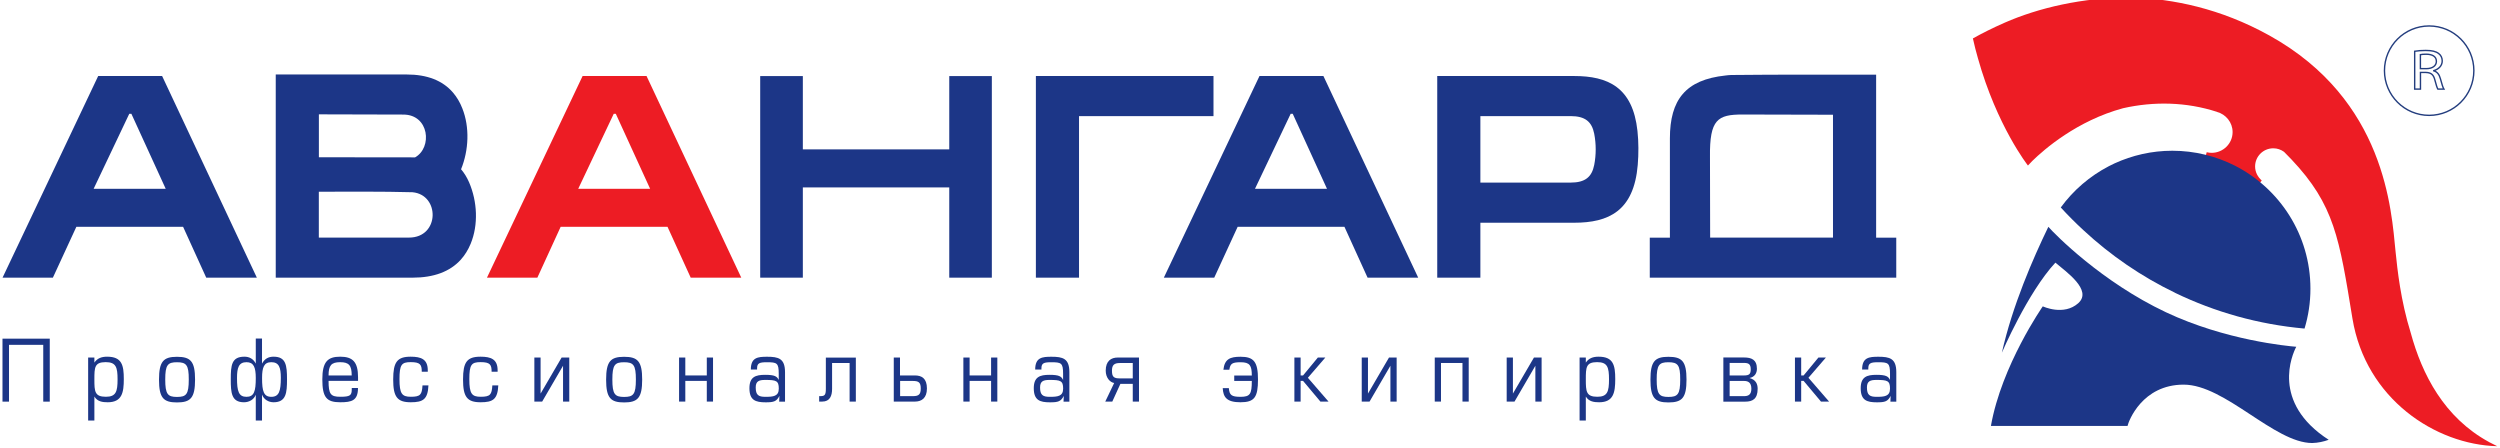
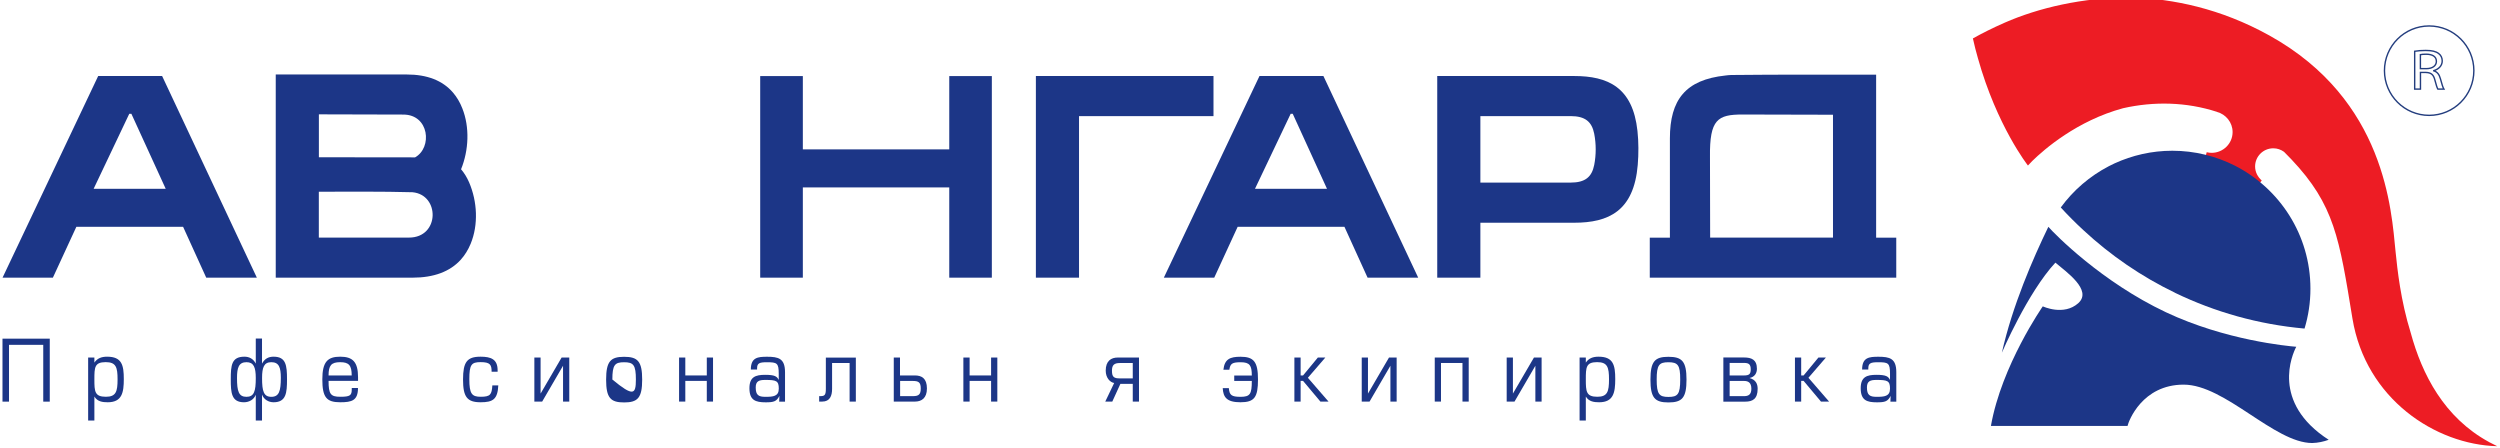
<svg xmlns="http://www.w3.org/2000/svg" width="441" height="79" viewBox="0 0 441 79" fill="none">
  <g clip-path="url(#clip0_649_745)">
    <path d="M8.779 59.739V70.849H7.629V60.829H1.589V70.849H0.439V59.739H8.779Z" fill="#1C3687" />
    <path d="M16.649 74.18H15.549V63.07H16.649V63.96C17.169 63.19 17.919 62.92 18.889 62.92C21.499 62.92 21.839 64.4 21.839 66.88C21.839 69.22 21.539 70.96 18.999 70.96C18.079 70.96 17.179 70.84 16.649 69.95V74.18ZM16.649 66.94C16.649 69.05 16.699 69.99 18.679 69.99C20.469 69.99 20.739 69.06 20.739 66.94C20.739 64.79 20.479 63.88 18.639 63.88C16.679 63.89 16.649 64.79 16.649 66.94Z" fill="#1C3687" />
-     <path d="M31.219 70.99C28.829 70.99 28.049 70.189 28.049 66.969C28.049 63.739 28.839 62.94 31.219 62.94C33.619 62.94 34.409 63.73 34.409 66.96C34.409 70.189 33.619 70.99 31.219 70.99ZM31.219 63.899C29.579 63.899 29.149 64.369 29.149 66.949C29.149 69.539 29.589 70.019 31.219 70.019C32.859 70.019 33.299 69.569 33.299 66.949C33.309 64.389 32.879 63.899 31.219 63.899Z" fill="#1C3687" />
    <path d="M45.119 69.63C44.789 70.49 43.949 70.96 43.039 70.96C40.819 70.96 40.709 69.28 40.709 66.91C40.709 64.42 40.849 62.92 43.119 62.92C43.959 62.92 44.679 63.28 45.119 64.14V59.72H46.219V64.14C46.689 63.28 47.349 62.92 48.259 62.92C50.439 62.92 50.629 64.42 50.629 66.91C50.629 69.28 50.489 70.96 48.259 70.96C47.379 70.96 46.549 70.49 46.219 69.6V74.18H45.119V69.63ZM41.809 66.69C41.809 69.03 42.109 70 43.479 70C44.829 70 45.119 69.01 45.119 66.69C45.119 64.78 44.749 63.89 43.479 63.89C42.109 63.89 41.809 64.87 41.809 66.69ZM46.229 66.69C46.229 69 46.509 70 47.859 70C49.229 70 49.539 68.99 49.539 66.65C49.539 64.83 49.219 63.89 47.859 63.89C46.579 63.89 46.229 64.78 46.229 66.69Z" fill="#1C3687" />
    <path d="M57.959 67.19C57.959 69.52 58.319 69.99 60.019 69.99C61.759 69.99 62.049 69.75 62.049 68.69V68.44H63.149C63.149 70.66 62.059 70.96 60.019 70.96C57.589 70.96 56.859 70.09 56.859 66.91C56.859 63.84 57.779 62.92 60.009 62.92C62.219 62.92 63.159 63.84 63.159 66.55V67.19H57.959ZM62.039 66.23C62.039 64.45 61.559 63.89 59.999 63.89C58.429 63.89 57.959 64.48 57.959 66.23H62.039Z" fill="#1C3687" />
-     <path d="M75.579 67.99C75.459 70.42 74.659 70.96 72.459 70.96C70.059 70.96 69.359 70 69.359 66.94C69.359 63.88 70.049 62.92 72.439 62.92C74.279 62.92 75.459 63.36 75.459 65.32V65.57H74.399C74.399 64.32 74.139 63.88 72.439 63.88C70.829 63.88 70.469 64.34 70.469 66.89C70.469 69.44 70.899 69.99 72.469 69.99C74.169 69.99 74.429 69.61 74.529 67.99H75.579Z" fill="#1C3687" />
    <path d="M87.9 67.99C87.78 70.42 86.98 70.96 84.78 70.96C82.38 70.96 81.68 70 81.68 66.94C81.68 63.88 82.37 62.92 84.76 62.92C86.6 62.92 87.78 63.36 87.78 65.32V65.57H86.72C86.72 64.32 86.46 63.88 84.76 63.88C83.15 63.88 82.79 64.34 82.79 66.89C82.79 69.44 83.22 69.99 84.79 69.99C86.49 69.99 86.75 69.61 86.85 67.99H87.9Z" fill="#1C3687" />
    <path d="M95.36 69.429L99.07 63.069H100.42V70.839H99.32V64.519L95.64 70.839H94.26V63.069H95.36V69.429Z" fill="#1C3687" />
-     <path d="M110.09 70.99C107.7 70.99 106.92 70.189 106.92 66.969C106.92 63.739 107.71 62.94 110.09 62.94C112.49 62.94 113.28 63.73 113.28 66.96C113.28 70.189 112.49 70.99 110.09 70.99ZM110.09 63.899C108.45 63.899 108.02 64.369 108.02 66.949C108.02 69.539 108.46 70.019 110.09 70.019C111.73 70.019 112.17 69.569 112.17 66.949C112.17 64.389 111.75 63.899 110.09 63.899Z" fill="#1C3687" />
+     <path d="M110.09 70.99C107.7 70.99 106.92 70.189 106.92 66.969C106.92 63.739 107.71 62.94 110.09 62.94C112.49 62.94 113.28 63.73 113.28 66.96C113.28 70.189 112.49 70.99 110.09 70.99ZM110.09 63.899C108.45 63.899 108.02 64.369 108.02 66.949C111.73 70.019 112.17 69.569 112.17 66.949C112.17 64.389 111.75 63.899 110.09 63.899Z" fill="#1C3687" />
    <path d="M120.889 66.229H124.679V63.069H125.779V70.839H124.679V67.189H120.889V70.839H119.789V63.069H120.889V66.229Z" fill="#1C3687" />
    <path d="M132.449 65.18C132.449 63.05 133.679 62.93 135.319 62.93C137.319 62.93 138.479 63.23 138.479 65.66V70.85H137.449L137.489 69.84C136.979 70.82 136.509 70.97 135.059 70.97C133.279 70.97 132.199 70.61 132.199 68.48C132.199 66.48 133.289 66.12 134.959 66.12C136.669 66.12 137.069 66.39 137.369 67.03V65.92C137.369 64.02 137.049 63.9 135.269 63.9C133.989 63.9 133.549 64.05 133.549 64.97V65.19H132.449V65.18ZM134.979 67.02C133.879 67.02 133.309 67.24 133.309 68.35C133.309 69.69 133.809 70 134.989 70C136.379 70 137.379 69.93 137.379 68.55C137.379 67.15 136.909 67.02 134.979 67.02Z" fill="#1C3687" />
    <path d="M150.97 63.069V70.839H149.87V64.029H146.78V68.599C146.78 69.829 146.39 70.839 145.04 70.839H144.5V69.879H144.67C145.46 69.879 145.68 69.719 145.68 68.579V63.079H150.97V63.069Z" fill="#1C3687" />
    <path d="M158.77 66.229H161.4C162.59 66.229 163.51 66.749 163.51 68.529C163.51 70.219 162.57 70.839 161.41 70.839H157.66V63.069H158.76V66.229H158.77ZM158.77 69.879H161.05C162.06 69.879 162.42 69.579 162.42 68.529C162.42 67.449 162.05 67.199 161 67.199H158.78V69.879H158.77Z" fill="#1C3687" />
    <path d="M171.039 66.229H174.829V63.069H175.929V70.839H174.829V67.189H171.039V70.839H169.939V63.069H171.039V66.229Z" fill="#1C3687" />
-     <path d="M182.609 65.18C182.609 63.05 183.839 62.93 185.479 62.93C187.479 62.93 188.639 63.23 188.639 65.66V70.85H187.609L187.649 69.84C187.139 70.82 186.669 70.97 185.219 70.97C183.439 70.97 182.359 70.61 182.359 68.48C182.359 66.48 183.449 66.12 185.119 66.12C186.829 66.12 187.229 66.39 187.529 67.03V65.92C187.529 64.02 187.209 63.9 185.429 63.9C184.149 63.9 183.709 64.05 183.709 64.97V65.19H182.609V65.18ZM185.139 67.02C184.039 67.02 183.469 67.24 183.469 68.35C183.469 69.69 183.969 70 185.149 70C186.539 70 187.539 69.93 187.539 68.55C187.539 67.15 187.069 67.02 185.139 67.02Z" fill="#1C3687" />
    <path d="M197.639 67.709L196.209 70.839H194.969L196.539 67.559C195.799 67.439 195.049 66.639 195.049 65.379C195.049 63.649 196.019 63.069 197.169 63.069H200.919V70.839H199.819V67.709H197.639ZM199.819 64.039H197.529C196.539 64.039 196.149 64.399 196.149 65.389C196.149 66.519 196.509 66.749 197.559 66.749H199.819V64.039Z" fill="#1C3687" />
    <path d="M215.809 65.21C216.019 63.33 216.999 62.93 218.829 62.93C221.149 62.93 221.909 63.79 221.909 66.93C221.909 70.07 221.299 70.96 218.819 70.96C216.359 70.96 215.779 70.04 215.689 68.47H216.769C216.869 69.69 217.229 70 218.829 70C220.529 70 220.819 69.5 220.819 67.2H217.719V66.24H220.819C220.819 64.46 220.459 63.9 218.849 63.9C217.369 63.9 217.009 64.14 216.859 65.22H215.809V65.21Z" fill="#1C3687" />
    <path d="M229.43 66.229H229.86L232.47 63.069H233.79L230.71 66.639L234.35 70.839H232.92L229.86 67.189H229.43V70.839H228.33V63.069H229.43V66.229Z" fill="#1C3687" />
    <path d="M241.309 69.429L245.019 63.069H246.369V70.839H245.269V64.519L241.589 70.839H240.209V63.069H241.309V69.429Z" fill="#1C3687" />
    <path d="M259.08 63.069V70.839H257.98V64.029H254.19V70.839H253.09V63.069H259.08Z" fill="#1C3687" />
    <path d="M266.879 69.429L270.589 63.069H271.939V70.839H270.839V64.519L267.159 70.839H265.779V63.069H266.879V69.429Z" fill="#1C3687" />
    <path d="M279.739 74.18H278.639V63.07H279.739V63.96C280.259 63.19 281.009 62.92 281.979 62.92C284.589 62.92 284.929 64.4 284.929 66.88C284.929 69.22 284.629 70.96 282.089 70.96C281.169 70.96 280.269 70.84 279.739 69.95V74.18ZM279.739 66.94C279.739 69.05 279.799 69.99 281.769 69.99C283.559 69.99 283.829 69.06 283.829 66.94C283.829 64.79 283.569 63.88 281.729 63.88C279.769 63.89 279.739 64.79 279.739 66.94Z" fill="#1C3687" />
    <path d="M294.309 70.99C291.919 70.99 291.139 70.189 291.139 66.969C291.139 63.739 291.919 62.94 294.309 62.94C296.709 62.94 297.499 63.73 297.499 66.96C297.499 70.189 296.719 70.99 294.309 70.99ZM294.309 63.899C292.669 63.899 292.239 64.369 292.239 66.949C292.239 69.539 292.679 70.019 294.309 70.019C295.949 70.019 296.389 69.569 296.389 66.949C296.399 64.389 295.969 63.899 294.309 63.899Z" fill="#1C3687" />
    <path d="M304 63.06H307.66C308.94 63.06 309.92 63.43 309.92 65.06C309.92 65.79 309.55 66.5 308.6 66.68C309.74 66.98 310.05 67.75 310.05 68.58C310.05 70.4 309.13 70.85 307.86 70.85H304V63.06ZM305.11 66.23H307.64C308.55 66.23 308.83 65.99 308.83 65.15C308.83 64.22 308.44 64.02 307.64 64.02H305.11V66.23ZM305.11 69.88H307.66C308.39 69.88 308.94 69.63 308.94 68.58C308.94 67.5 308.39 67.2 307.66 67.2H305.11V69.88Z" fill="#1C3687" />
    <path d="M317.729 66.229H318.159L320.769 63.069H322.089L319.009 66.639L322.649 70.839H321.219L318.159 67.189H317.729V70.839H316.629V63.069H317.729V66.229Z" fill="#1C3687" />
    <path d="M328.479 65.18C328.479 63.05 329.709 62.93 331.349 62.93C333.349 62.93 334.509 63.23 334.509 65.66V70.85H333.469L333.509 69.84C332.999 70.82 332.528 70.97 331.078 70.97C329.298 70.97 328.229 70.61 328.229 68.48C328.229 66.48 329.318 66.12 330.988 66.12C332.698 66.12 333.098 66.39 333.398 67.03V65.92C333.398 64.02 333.078 63.9 331.298 63.9C330.018 63.9 329.569 64.05 329.569 64.97V65.19H328.479V65.18ZM330.999 67.02C329.899 67.02 329.328 67.24 329.328 68.35C329.328 69.69 329.829 70 331.009 70C332.399 70 333.398 69.93 333.398 68.55C333.398 67.15 332.929 67.02 330.999 67.02Z" fill="#1C3687" />
    <path d="M36.379 48.98L32.299 40.01H13.469L9.329 48.98H0.449L17.319 13.41H28.599L45.309 48.98H36.379ZM23.179 20.08H22.799L16.519 33.3H29.229L23.179 20.08Z" fill="#1C3687" />
-     <path d="M121.84 48.98L117.75 40.01H98.9L94.79 48.98H85.9L102.77 13.41H114.05L130.76 48.98H121.84ZM108.63 20.08H108.26L102 33.3H114.68L108.63 20.08Z" fill="#ED1C24" />
    <path d="M241.241 48.98L237.161 40.01H218.321L214.191 48.98H205.301L222.171 13.41H233.451L250.171 48.98H241.241ZM228.041 20.08H227.671L221.381 33.3H234.081L228.041 20.08Z" fill="#1C3687" />
    <path d="M214.06 13.41V20.48C206.15 20.48 198.25 20.48 190.34 20.48C190.34 29.97 190.34 39.5 190.34 48.98H182.73V13.41C193.17 13.41 203.62 13.41 214.06 13.41Z" fill="#1C3687" />
    <path d="M261.139 48.98H253.529V39.29V17.5V13.41H277.679C283.609 13.41 288.019 15.37 288.849 23.1C289.059 25.05 289.059 27.14 288.899 29.08C288.219 37.25 283.739 39.29 277.679 39.29H261.139V48.98ZM281.219 23.59C280.799 21.47 279.629 20.48 277.049 20.48H261.139C261.139 24.39 261.139 28.3 261.139 32.21H277.049C279.629 32.21 280.799 31.22 281.219 29.1C281.569 27.31 281.569 25.39 281.219 23.59Z" fill="#1C3687" />
    <path d="M167.45 13.42H174.96V48.98H167.45V33.06H141.62V48.98H134.1V13.42H141.62V26.35H167.45V13.42Z" fill="#1C3687" />
    <path d="M81.331 29.86C81.881 30.5 82.361 31.27 82.751 32.17C84.201 35.54 84.411 39.64 83.021 43.01C82.571 44.09 81.991 45.02 81.281 45.81C79.381 47.91 76.521 48.98 72.791 48.98H48.641V44.89V30.68V27.76V17.23V13.14H71.761C75.341 13.14 78.071 14.2 79.891 16.31C80.571 17.1 81.131 18.03 81.551 19.11C82.881 22.45 82.691 26.51 81.331 29.86ZM56.251 27.74L73.221 27.76C76.301 26.04 75.721 20.21 71.151 20.21L56.251 20.17V27.74ZM56.241 33.82C56.241 36.52 56.241 39.21 56.241 41.91H72.151C77.581 41.91 77.621 34.35 72.761 33.91C67.251 33.76 61.781 33.82 56.241 33.82Z" fill="#1C3687" />
    <path d="M330.95 13.17V41.92H334.5V48.98H301.68H294.57H291.02V41.92H294.57V24.42C294.57 17.59 297.34 14.07 304.36 13.32C304.68 13.28 305.02 13.24 305.36 13.23C313.9 13.14 322.42 13.17 330.95 13.17ZM323.34 41.92V20.24C318 20.24 312.71 20.22 307.38 20.2C303 20.2 301.56 21.05 301.64 27.67L301.67 41.91H323.34V41.92Z" fill="#1C3687" />
    <path d="M426.969 9.64C427.129 9.6 427.479 9.56 427.969 9.56C429.049 9.57 429.779 9.95 429.779 10.82C429.779 11.6 429.089 12.11 427.999 12.11H426.959V9.64H426.969ZM425.949 15.72H426.969V12.78H427.929C428.849 12.81 429.269 13.16 429.509 14.1C429.729 14.95 429.909 15.52 430.039 15.72H431.099C430.929 15.45 430.739 14.8 430.479 13.86C430.289 13.15 429.929 12.67 429.319 12.49V12.46C430.149 12.22 430.809 11.62 430.809 10.74C430.809 10.21 430.589 9.75 430.189 9.45C429.699 9.07 428.999 8.9 427.909 8.9C427.209 8.9 426.469 8.95 425.949 9.04V15.72Z" stroke="#233D7E" stroke-width="0.25" stroke-miterlimit="10" />
    <path d="M436.389 12.46C436.389 16.82 432.859 20.35 428.499 20.35C424.149 20.35 420.619 16.82 420.619 12.46C420.619 8.11 424.149 4.58 428.499 4.58C432.859 4.58 436.389 8.11 436.389 12.46Z" stroke="#233D7E" stroke-width="0.25" stroke-miterlimit="10" />
    <path d="M405.059 61.17C403.589 61.05 392.589 60.04 382.069 55.08C370.749 49.74 362.489 41.34 361.329 40.01C358.609 45.63 354.999 53.9 353.129 62.22C353.129 62.22 357.639 51.66 362.569 46.33C364.439 47.92 369.159 51.18 366.609 53.48C364.029 55.78 360.349 54.04 360.349 54.04C360.349 54.04 353.069 64.48 351.199 75.13H375.289H375.299C375.479 74.29 377.879 67.85 385.199 67.85C392.509 67.85 401.209 78.15 407.879 78.15C408.919 78.12 409.899 77.9 410.779 77.58C400.539 70.96 404.369 62.49 405.059 61.17Z" fill="#1C3687" />
    <path d="M439.27 78.08C439.2 78.05 439.14 78.02 439.06 77.98C439.06 77.97 439.04 77.97 439.04 77.96C431.12 73.64 427.24 66.01 425.26 58.74C423.46 52.96 422.9 47.52 422.58 44.41C421.84 37.12 420.84 17.65 400.32 6.26C391.55 1.4 383.3 -0.15 376.25 -0.46C367.28 -0.51 359.38 1.48 353.65 3.99C351.41 4.97 349.51 5.94 348.02 6.78C348.28 7.98 348.58 9.14 348.9 10.25C352.25 22.25 357.73 29.2 357.73 29.2C357.73 29.2 358.02 28.88 358.52 28.37C360.57 26.37 366.38 21.29 374.51 19.09C379.96 17.86 385.67 17.98 391.07 19.73V19.74C392.64 20.16 393.83 21.59 393.83 23.3C393.83 25.32 392.17 26.96 390.13 26.96C389.85 26.96 389.53 26.92 389.26 26.85L388.52 29.77L397.06 34.19L398.97 31.84C398.27 31.23 397.8 30.35 397.8 29.36C397.8 27.6 399.23 26.16 401.01 26.16C401.72 26.16 402.35 26.39 402.9 26.78C403.32 27.2 403.77 27.65 404.19 28.1C411.82 36.16 412.66 42.07 414.97 56.18C417.31 70.38 429.64 78.44 440.51 78.71C440.08 78.51 439.67 78.28 439.27 78.08Z" fill="#ED1C24" />
    <path d="M394.21 29.21C390.9 27.55 387.17 26.59 383.2 26.59C379.56 26.59 376.12 27.4 373.01 28.82C372.68 28.98 372.35 29.15 372.01 29.31C368.65 31.06 365.74 33.55 363.52 36.6C364.8 37.99 366.11 39.31 367.5 40.59C372.27 45.02 377.71 48.77 383.65 51.63C383.66 51.64 383.68 51.66 383.69 51.66C390.71 55.05 398.4 57.23 406.52 57.96C407.2 55.71 407.56 53.37 407.56 50.93C407.56 41.43 402.12 33.23 394.21 29.21Z" fill="#1C3687" />
  </g>
  <defs>
    <clipPath id="clip0_649_745">
      <rect width="441" height="79" fill="white" />
    </clipPath>
  </defs>
</svg>